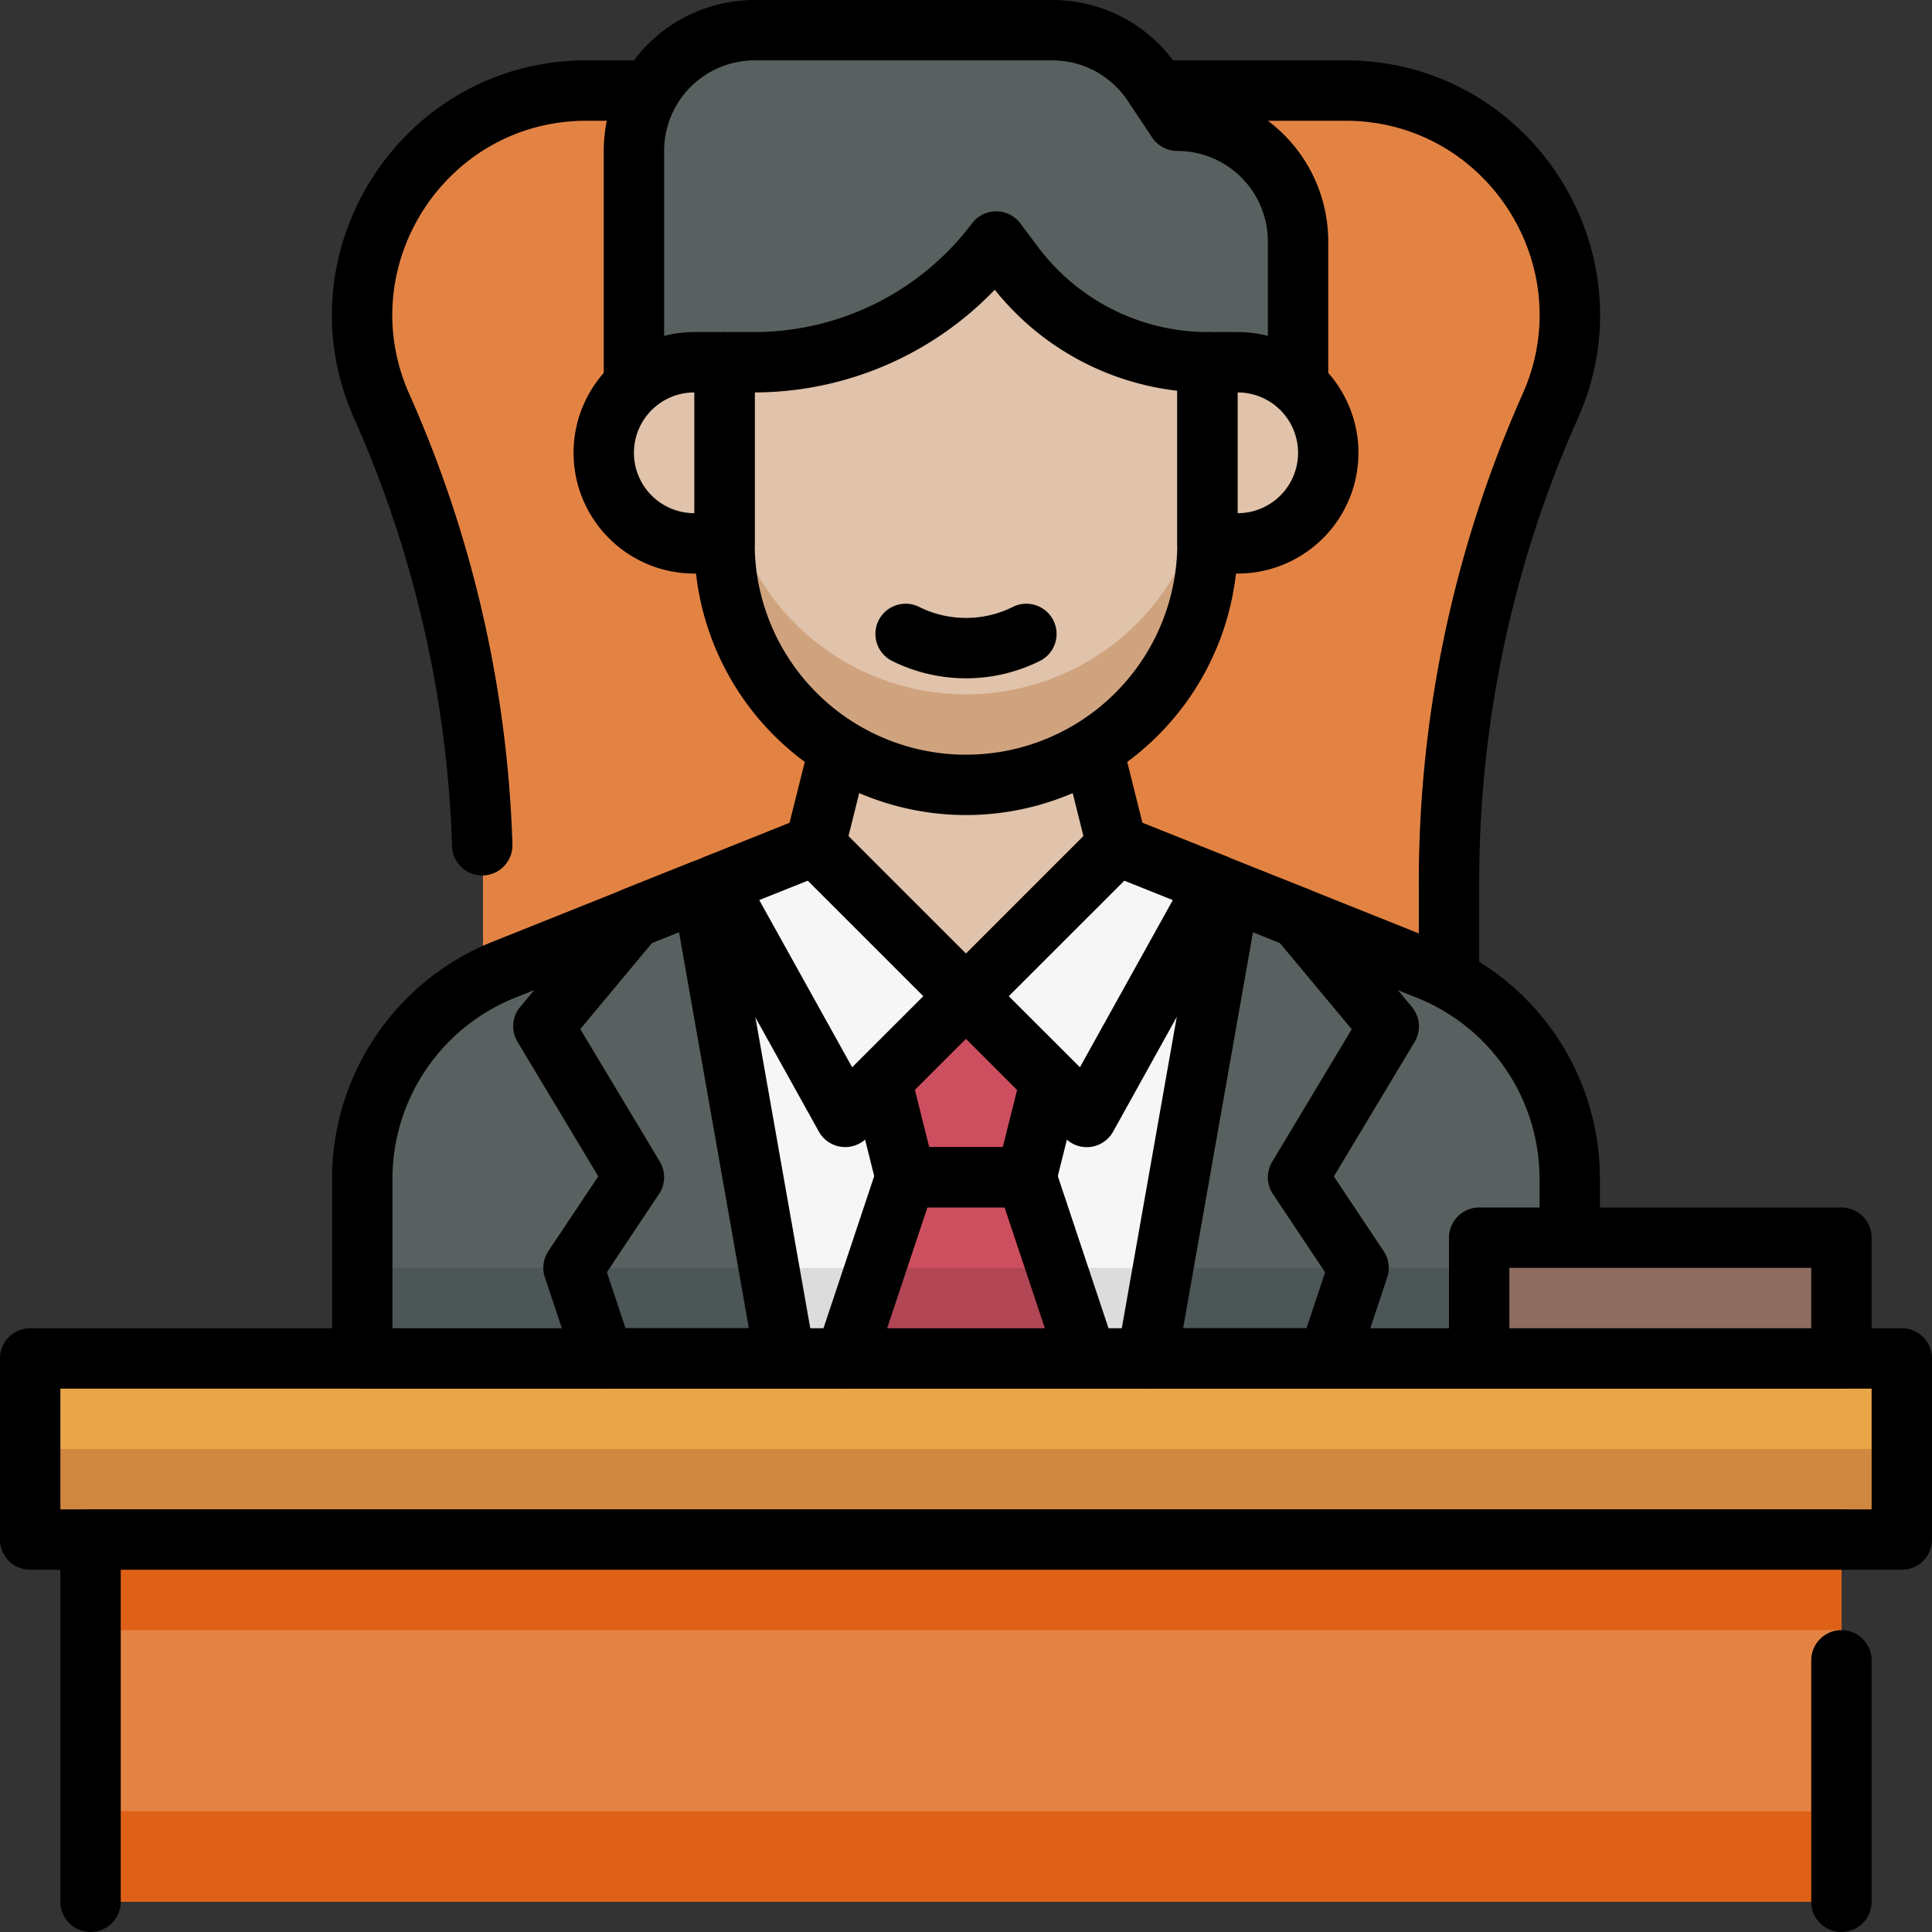
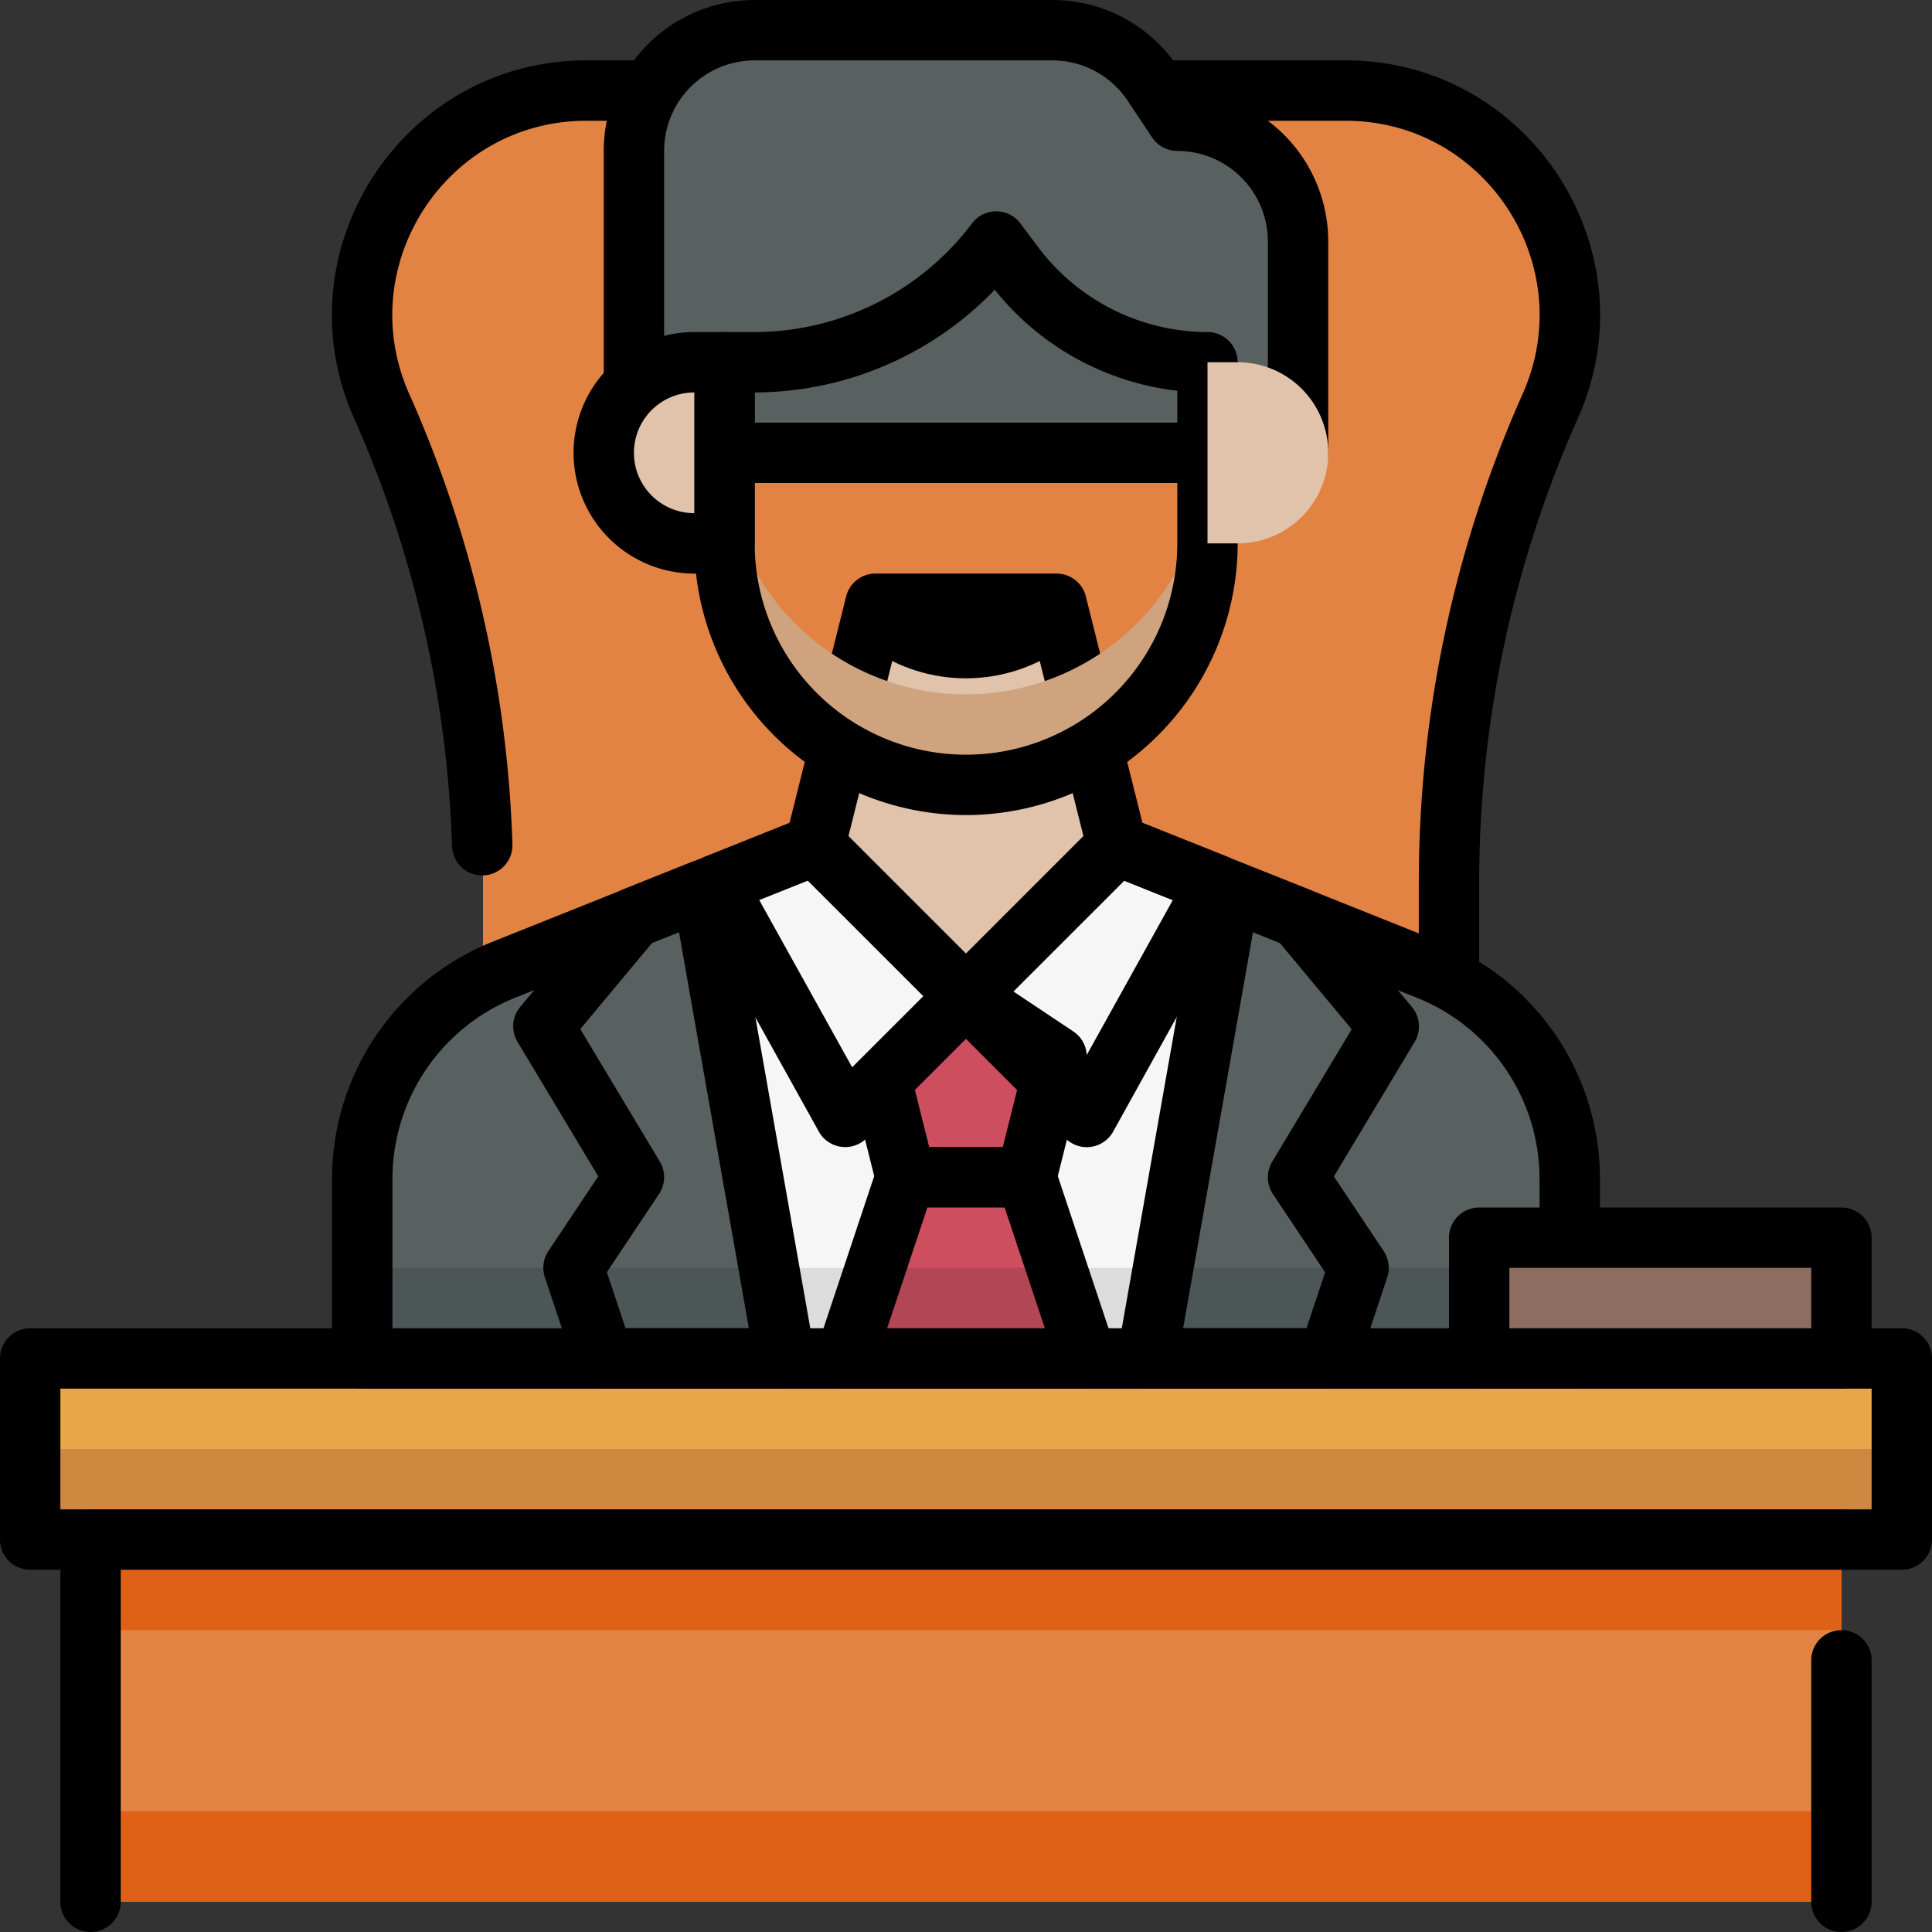
<svg xmlns="http://www.w3.org/2000/svg" height="512" viewBox="0 0 512 512" width="512">
  <rect x="0" y="0" width="512" height="512" fill="#333333" stroke="none" />
  <g id="_11._Boss" data-name="11. Boss">
    <path d="m410.88 107.52a312 312 0 0 0 -26.88 126.67v125.81h-256v-125.81a312 312 0 0 0 -26.88-126.67c-17.41-39.18 11.28-83.52 54.28-83.52h201.2c42.98 0 71.7 44.33 54.28 83.52z" fill="#e38343" />
    <path d="m384 368h-256a8 8 0 0 1 -8-8v-96a8 8 0 0 1 16 0v88h240v-117.81a318 318 0 0 1 27.57-129.92c15-33.85-9.77-72.27-47-72.27h-201.17c-37.17 0-62 38.4-47 72.27a318.3 318.3 0 0 1 27.4 119.47 8 8 0 1 1 -16 .52 302.67 302.67 0 0 0 -26-113.49c-19.72-44.39 12.83-94.77 61.6-94.77h201.2c48.74 0 81.33 50.35 61.59 94.77a302 302 0 0 0 -26.19 123.42v125.81a8 8 0 0 1 -8 8z" />
    <path d="m8 360h496v48h-496z" fill="#e9a648" />
    <path d="m8 384h496v24h-496z" fill="#d08840" />
    <path d="m504 416h-496a8 8 0 0 1 -8-8v-48a8 8 0 0 1 8-8h496a8 8 0 0 1 8 8v48a8 8 0 0 1 -8 8zm-488-16h480v-32h-480z" />
    <path d="m312 32-6.5-9.75a32 32 0 0 0 -26.63-14.25h-78.87a32 32 0 0 0 -32 32v80h176v-56a32 32 0 0 0 -32-32z" fill="#596060" />
    <path d="m344 128h-176a8 8 0 0 1 -8-8v-80a40 40 0 0 1 40-40h78.87a39.94 39.94 0 0 1 33.29 17.81l4.28 6.44a40 40 0 0 1 35.56 39.75v56a8 8 0 0 1 -8 8zm-168-16h160v-48a24 24 0 0 0 -24-24 8 8 0 0 1 -6.66-3.56l-6.5-9.75a24 24 0 0 0 -20-10.69h-78.84a24 24 0 0 0 -24 24z" />
    <path d="m416 312.62v47.38h-320v-47.38a60 60 0 0 1 37.72-55.71l82.28-32.91 16-64h48l16 64 82.28 32.91a60 60 0 0 1 37.72 55.71z" fill="#596060" />
    <path d="m96 336h320v24h-320z" fill="#4c5657" />
    <path d="m323.72 235.09c-18.62 117.96-14.72 93.44-19.72 124.91h-96c-4.85-30.68-1.34-8.46-19.72-124.91l27.72-11.09 4-16h72l4 16z" fill="#f6f6f6" />
    <path d="m307.79 336-3.79 24h-96l-3.79-24z" fill="#dcdcdc" />
    <path d="m296 224-40 40-40-40 16-64h48z" fill="#e0c3aa" />
    <path d="m416 368h-320a8 8 0 0 1 -8-8v-47.38a67.66 67.66 0 0 1 42.75-63.13l78.48-31.4 15-60a8 8 0 0 1 7.77-6.09h48a8 8 0 0 1 7.76 6.06l15 60 78.48 31.4a67.66 67.66 0 0 1 42.76 63.16v47.38a8 8 0 0 1 -8 8zm-312-16h304v-39.38a51.75 51.75 0 0 0 -32.69-48.28l-82.31-32.91a8 8 0 0 1 -4.79-5.49l-14.46-57.94h-35.5l-14.49 57.94a8 8 0 0 1 -4.79 5.49l-82.28 32.91a51.75 51.75 0 0 0 -32.69 48.28z" />
    <path d="m280 280-8 32h-32l-8-32 24-16z" fill="#cd4f5f" />
    <path d="m272 320h-32a8 8 0 0 1 -7.76-6.06l-8-32a8 8 0 0 1 3.32-8.6l24-16a8 8 0 0 1 8.88 0l24 16a8 8 0 0 1 3.32 8.6l-8 32a8 8 0 0 1 -7.76 6.06zm-25.75-16h19.5l5.12-20.47-14.87-9.92-14.87 9.92z" />
-     <path d="m256 208a64 64 0 0 1 -64-64v-48h8a80 80 0 0 0 64-32l4.8 6.4a64 64 0 0 0 51.2 25.6c.1 0 0 48.1 0 48a64 64 0 0 1 -64 64z" fill="#e0c3aa" />
    <path d="m256 184a64 64 0 0 1 -64-64v24a64 64 0 0 0 128 0v-24a64 64 0 0 1 -64 64z" fill="#d0a37f" />
    <path d="m256 216a72.08 72.08 0 0 1 -72-72v-48a8 8 0 0 1 8-8h8a72.36 72.36 0 0 0 57.6-28.8 8 8 0 0 1 12.8 0l4.8 6.4a56.26 56.26 0 0 0 44.8 22.4 8 8 0 0 1 8 8v48a72.08 72.08 0 0 1 -72 72zm-56-112v40a56 56 0 0 0 112 0v-40.45a72.43 72.43 0 0 1 -48.38-26.77 88.48 88.48 0 0 1 -63.62 27.22z" />
    <path d="m184 144h8v-48h-8a24 24 0 0 0 0 48z" fill="#e0c3aa" />
    <path d="m192 152h-8a32 32 0 0 1 0-64h8a8 8 0 0 1 8 8v48a8 8 0 0 1 -8 8zm-8-48a16 16 0 0 0 0 32z" />
    <path d="m320 144h8a24 24 0 0 0 0-48h-8z" fill="#e0c3aa" />
-     <path d="m328 152h-8a8 8 0 0 1 -8-8v-48a8 8 0 0 1 8-8h8a32 32 0 0 1 0 64zm0-48v32a16 16 0 0 0 0-32z" />
    <path d="m256 264-32 32-34.18-61.53 26.18-10.47z" fill="#f6f6f6" />
    <path d="m217 299.88-34.18-61.53a8 8 0 0 1 4-11.31l26.18-10.47a8 8 0 0 1 8.63 1.77l40 40a8 8 0 0 1 0 11.32l-32 32a8 8 0 0 1 -12.63-1.78zm-15.79-61.35 24.62 44.31 18.86-18.84-30.62-30.61z" />
-     <path d="m322.18 234.47-34.18 61.53-32-32 40-40z" fill="#f6f6f6" />
    <path d="m282.34 301.66-32-32a8 8 0 0 1 0-11.32l40-40a8 8 0 0 1 8.63-1.77l26.18 10.43a8 8 0 0 1 4 11.31l-34.15 61.57a8 8 0 0 1 -12.66 1.78zm-15-37.66 18.85 18.84 24.62-44.31-12.85-5.14z" />
    <path d="m288 360h-64l16-48h32z" fill="#cd4f5f" />
    <path d="m288 360h-64l8-24h48z" fill="#b24654" />
    <path d="m288 368h-64a8 8 0 0 1 -7.59-10.53l16-48a8 8 0 0 1 7.59-5.47h32a8 8 0 0 1 7.59 5.47l16 48a8 8 0 0 1 -7.59 10.53zm-52.9-16h41.8l-10.67-32h-20.46z" />
    <path d="m236.42 175.16a8 8 0 1 1 7.16-14.32 27.9 27.9 0 0 0 24.84 0 8 8 0 0 1 7.16 14.32 44 44 0 0 1 -39.16 0z" />
    <path d="m24 408h464v96h-464z" fill="#e38343" />
    <path d="m24 408h464v24h-464z" fill="#df6117" />
    <path d="m24 480h464v24h-464z" fill="#df6117" />
    <path d="m24 512a8 8 0 0 1 -8-8v-96a8 8 0 0 1 8-8h464a8 8 0 0 1 0 16h-456v88a8 8 0 0 1 -8 8z" />
    <path d="m488 512a8 8 0 0 1 -8-8v-64a8 8 0 0 1 16 0v64a8 8 0 0 1 -8 8z" />
    <path d="m352 368h-48a8 8 0 0 1 -7.88-9.39l21.89-124a8 8 0 0 1 10.85-6l18.14 7.16a8.19 8.19 0 0 1 3.18 2.31l24 28.8a8 8 0 0 1 .71 9.24l-21.4 35.65 13.2 19.79a8 8 0 0 1 .93 7l-8 24a8 8 0 0 1 -7.62 5.44zm-38.46-16h32.69l4.94-14.82-13.83-20.74a8 8 0 0 1 -.2-8.56l21.08-35.12-19.07-22.88-7.09-2.88z" />
    <path d="m208 368h-48a8 8 0 0 1 -7.59-5.47l-8-24a8 8 0 0 1 .93-7l13.2-19.79-21.4-35.65a8 8 0 0 1 .71-9.24l24-28.8a8.19 8.19 0 0 1 3.18-2.31l18.11-7.24a8 8 0 0 1 10.85 6l21.89 124a8 8 0 0 1 -7.88 9.5zm-42.23-16h32.69l-18.52-105-7.09 2.84-19.07 22.88 21.08 35.12a8 8 0 0 1 -.2 8.56l-13.83 20.74z" />
    <path d="m392 328h96v32h-96z" fill="#8d6d5f" />
    <path d="m488 368h-96a8 8 0 0 1 -8-8v-32a8 8 0 0 1 8-8h96a8 8 0 0 1 8 8v32a8 8 0 0 1 -8 8zm-88-16h80v-16h-80z" />
  </g>
</svg>